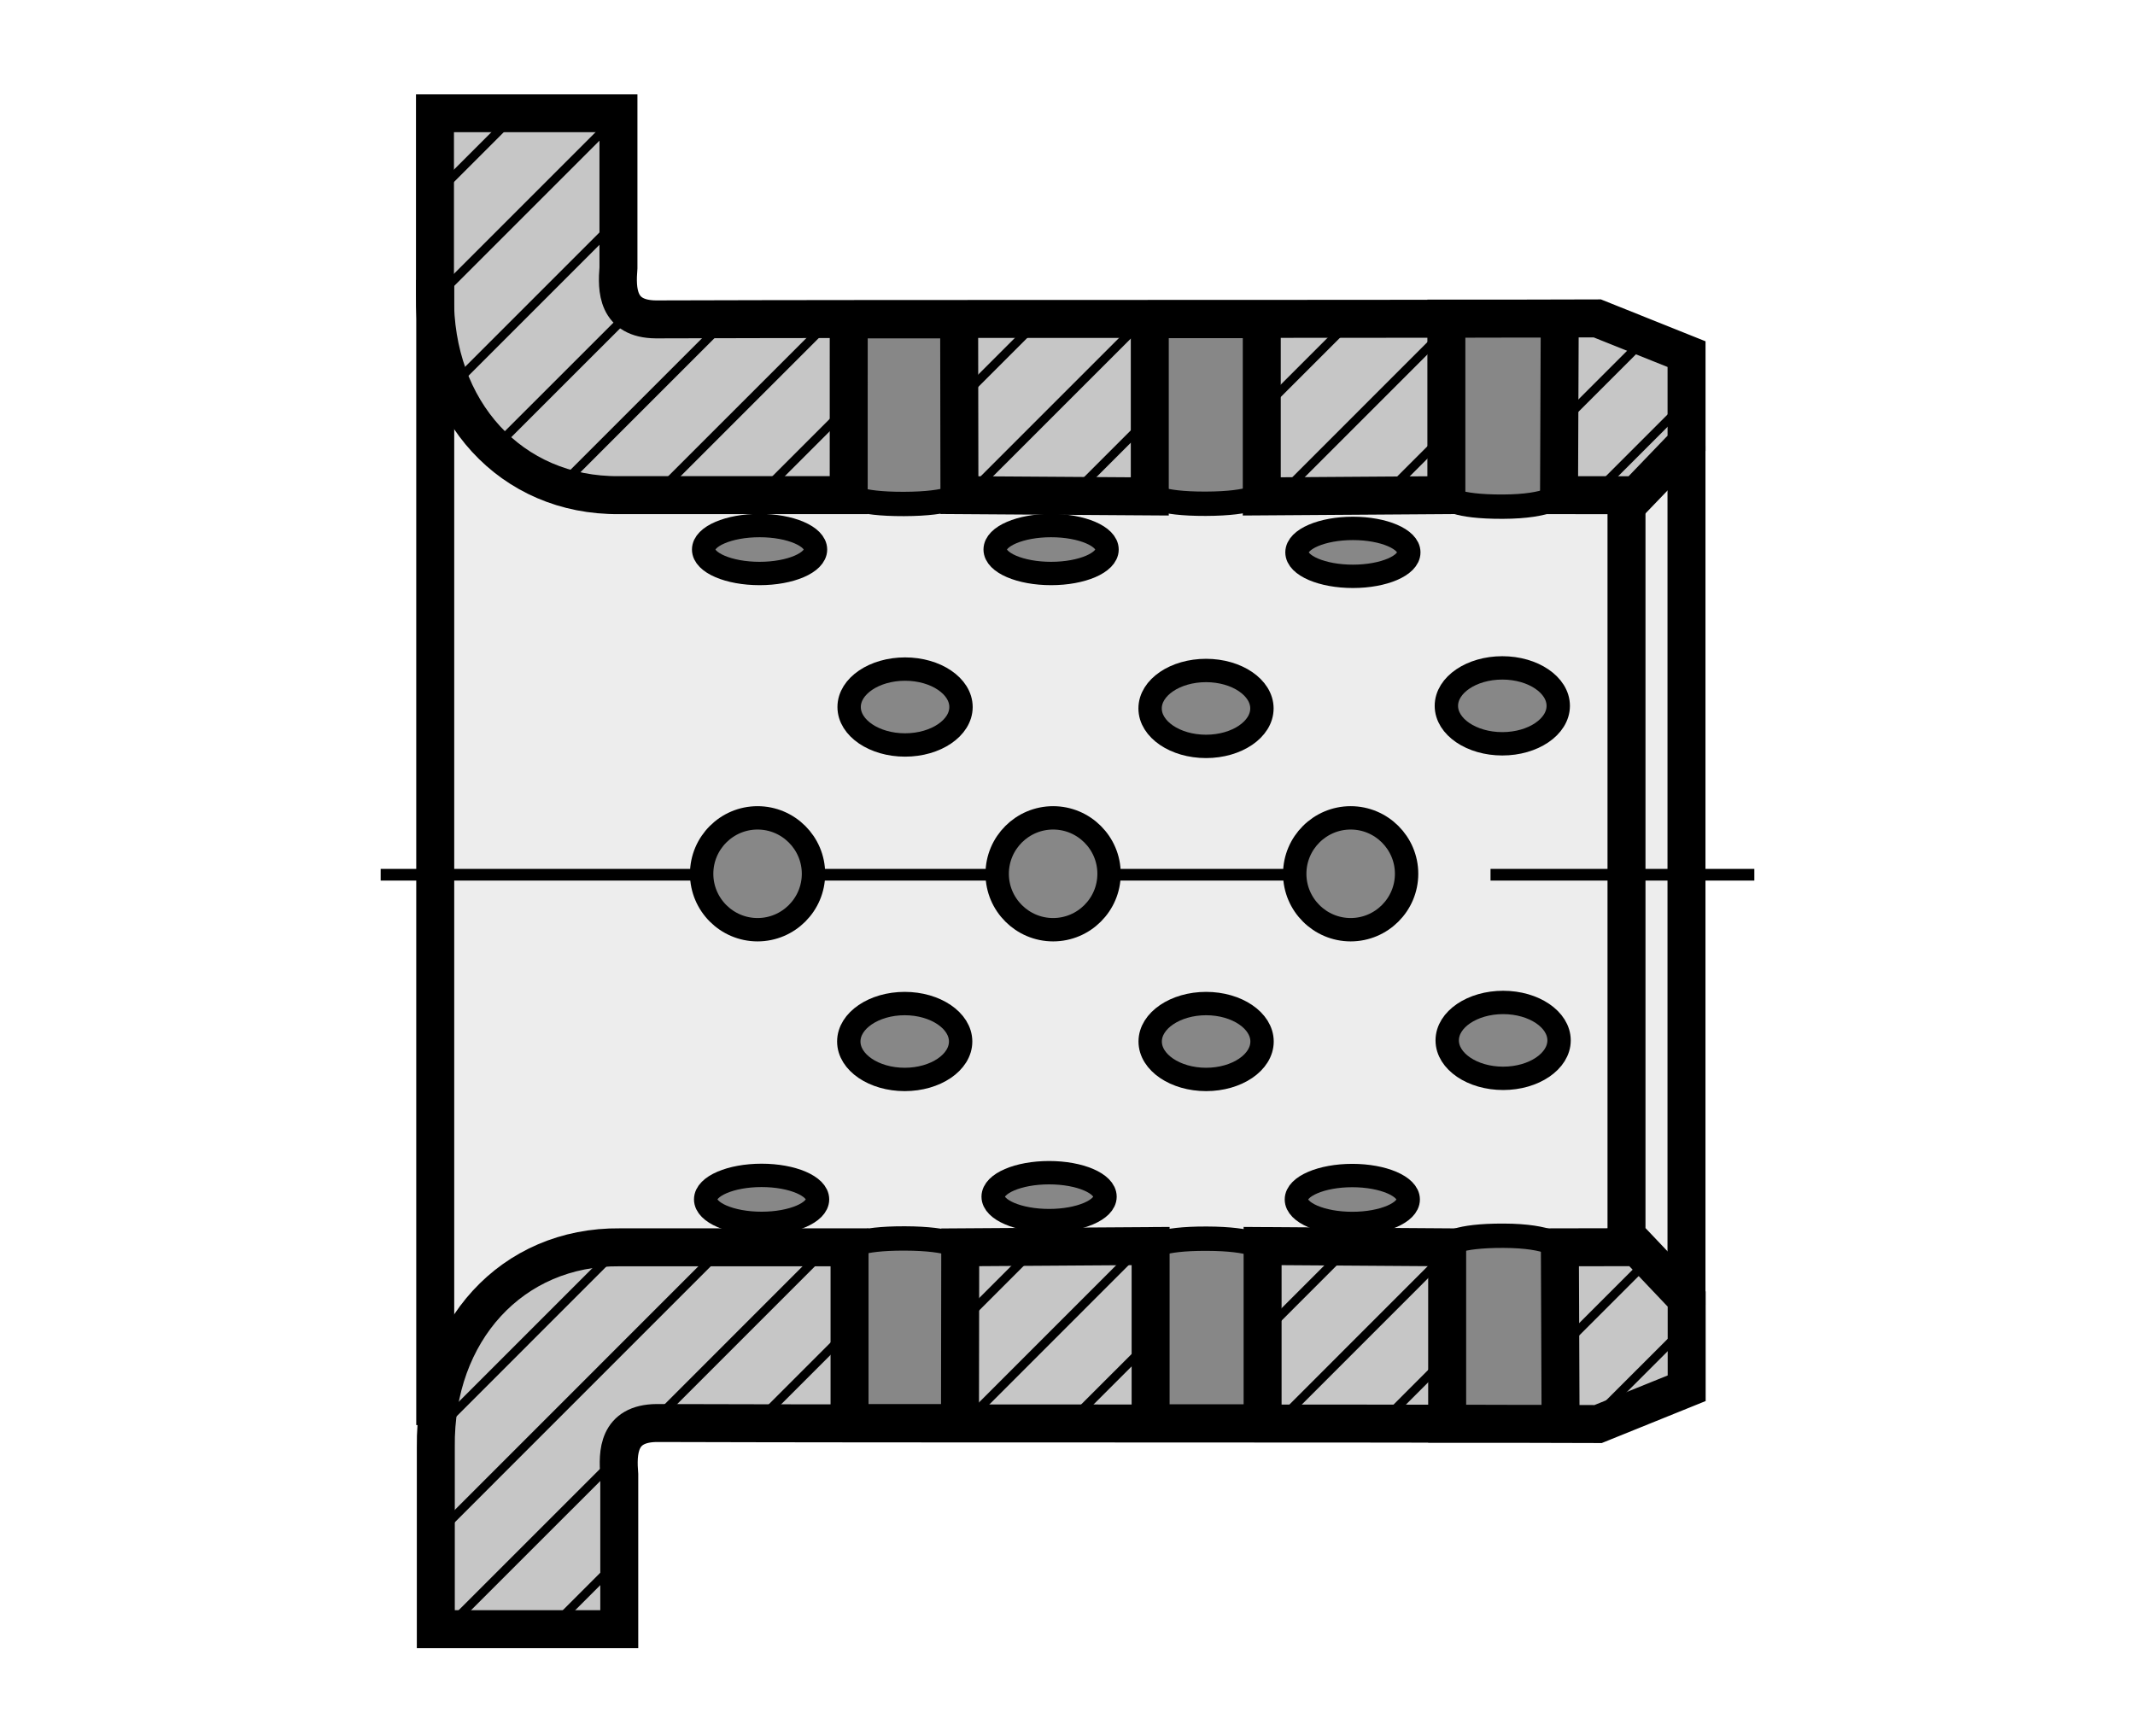
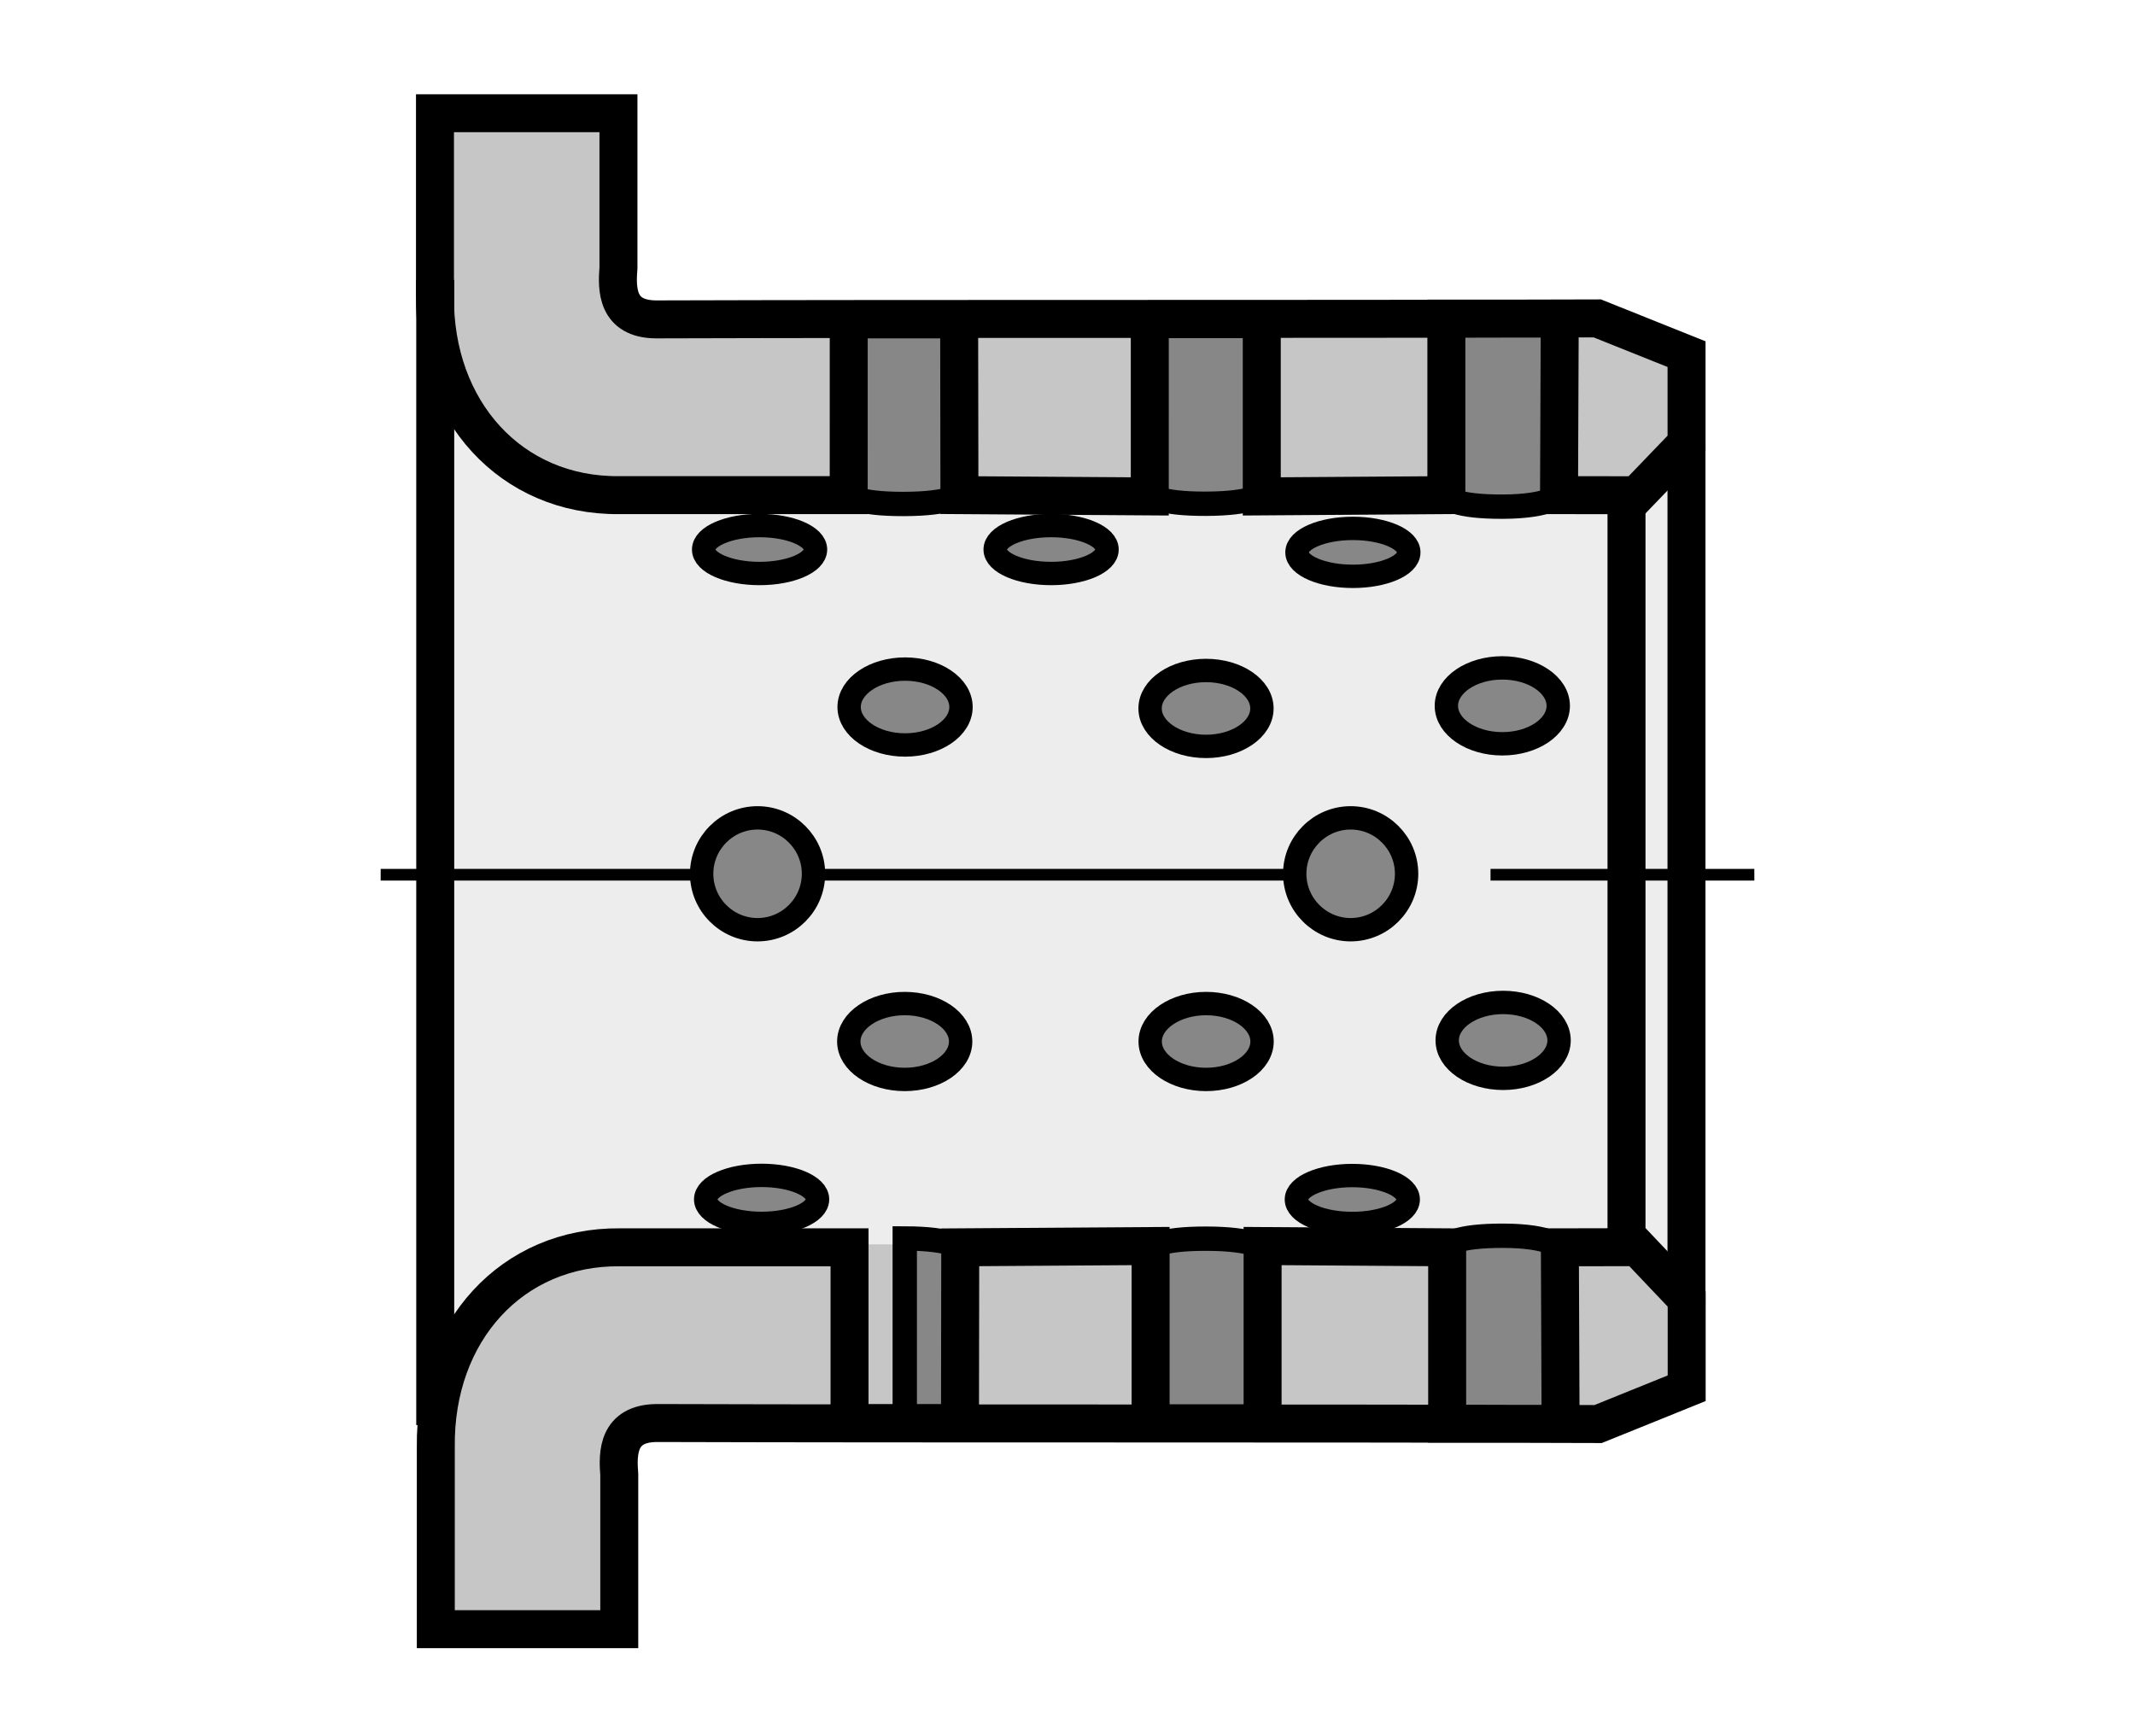
<svg xmlns="http://www.w3.org/2000/svg" version="1.1" id="Layer_1" x="0px" y="0px" width="300px" height="244px" viewBox="0 0 300 244" enable-background="new 0 0 300 244" xml:space="preserve">
-   <rect fill="#FFFFFF" width="300" height="244" />
  <g>
    <polygon fill-rule="evenodd" clip-rule="evenodd" fill="#EDEDED" points="60.306,54.76 236.903,54.76 236.903,187.352    60.306,187.352 60.306,54.76  " />
    <path fill-rule="evenodd" clip-rule="evenodd" fill="#C6C6C6" d="M61.497,227.787c0,0-4.757-38.542,7.133-45.444   c11.893-6.902,22.595-7.47,22.595-7.47h138.542l7.731,6.323v13.226l-14.271,5.756l-128.435-1.146c0,0-6.54-2.305-6.54,7.47   c0,9.786,0,20.707,0,20.707L61.497,227.787L61.497,227.787z" />
    <path fill-rule="evenodd" clip-rule="evenodd" fill="#C6C6C6" d="M60.901,14.921c0,0-4.757,39.839,7.136,46.975   c11.891,7.133,30.323,7.729,30.323,7.729h130.811l7.732-6.541V49.408l-14.272-5.945L94.199,44.651c0,0-6.54,2.38-6.54-7.729   c0-10.109,0-21.406,0-21.406L60.901,14.921L60.901,14.921z" />
    <path fill="none" stroke="#000000" stroke-width="5.335" stroke-miterlimit="2.613" d="M61.157,39.333v160.933 M236.976,62.659   v120.72 M228.548,70.349v106.026" />
    <line fill="none" stroke="#000000" stroke-width="1.642" stroke-miterlimit="2.613" stroke-dasharray="131.328,11.491,1.642,11.491" x1="53.489" y1="122.927" x2="246.511" y2="122.927" />
    <path fill-rule="evenodd" clip-rule="evenodd" fill="#878787" stroke="#000000" stroke-width="3.421" stroke-miterlimit="2.613" d="   M203.359,199.765l15.82-0.021l0.017-24.415c0,0-1.197-1.647-7.921-1.67c-6.725-0.021-7.916,1.247-7.916,1.525V199.765   L203.359,199.765z" />
    <path fill-rule="evenodd" clip-rule="evenodd" fill="#878787" stroke="#000000" stroke-width="3.421" stroke-miterlimit="2.613" d="   M161.623,200.088l15.514-0.122l0.184-24.582c0,0-1.058-1.291-7.782-1.313c-6.724-0.022-7.915,1.225-7.915,1.503V200.088   L161.623,200.088z" />
-     <path fill-rule="evenodd" clip-rule="evenodd" fill="#878787" stroke="#000000" stroke-width="3.421" stroke-miterlimit="2.613" d="   M119.218,199.988l15.514-0.111l0.184-24.525c0,0-1.061-1.291-7.784-1.313c-6.722-0.022-7.913,1.225-7.913,1.492V199.988   L119.218,199.988z" />
+     <path fill-rule="evenodd" clip-rule="evenodd" fill="#878787" stroke="#000000" stroke-width="3.421" stroke-miterlimit="2.613" d="   M119.218,199.988l15.514-0.111l0.184-24.525c0,0-1.061-1.291-7.784-1.313V199.988   L119.218,199.988z" />
    <path fill="none" stroke="#000000" stroke-width="5.335" stroke-miterlimit="2.613" d="M219.185,175.285l10.899-0.022   l6.919,7.292v12.535l-12.446,5.032c-43.15-0.145-92.667-0.022-132.271-0.145c-5.509,0.045-5.514,4.208-5.27,7.259v21.709H61.238   c0-9.774,0-15.809,0-25.595c-0.195-16.231,10.685-28.222,25.878-28.065h32.258v24.692h15.519l0.036-24.692l26.75-0.179v24.904   h15.736v-24.904l25.934,0.179v24.804h15.937L219.185,175.285L219.185,175.285z" />
    <path fill-rule="evenodd" clip-rule="evenodd" fill="#878787" stroke="#000000" stroke-width="3.283" stroke-miterlimit="2.613" d="   M106.448,114.933c4.331,0,7.86,3.529,7.86,7.86c0,4.331-3.529,7.86-7.86,7.86c-4.328,0-7.856-3.529-7.856-7.86   C98.592,118.462,102.12,114.933,106.448,114.933L106.448,114.933z" />
    <path fill-rule="evenodd" clip-rule="evenodd" fill="#878787" stroke="#000000" stroke-width="3.283" stroke-miterlimit="2.613" d="   M127.175,94.025c4.328,0,7.86,2.396,7.86,5.333c0,2.936-3.532,5.333-7.86,5.333s-7.859-2.396-7.859-5.333   C119.315,96.422,122.847,94.025,127.175,94.025L127.175,94.025z" />
    <path fill-rule="evenodd" clip-rule="evenodd" fill="#878787" stroke="#000000" stroke-width="3.283" stroke-miterlimit="2.613" d="   M127.125,151.694c4.33,0,7.859-2.394,7.859-5.332c0-2.929-3.529-5.333-7.859-5.333c-4.328,0-7.857,2.404-7.857,5.333   C119.268,149.3,122.797,151.694,127.125,151.694L127.125,151.694z" />
    <path fill-rule="evenodd" clip-rule="evenodd" fill="#878787" stroke="#000000" stroke-width="3.283" stroke-miterlimit="2.613" d="   M106.732,73.856c4.328,0,7.859,1.514,7.859,3.37c0,1.854-3.531,3.368-7.859,3.368s-7.86-1.514-7.86-3.368   C98.872,75.37,102.404,73.856,106.732,73.856L106.732,73.856z" />
    <path fill-rule="evenodd" clip-rule="evenodd" fill="#878787" stroke="#000000" stroke-width="3.283" stroke-miterlimit="2.613" d="   M107.017,171.922c4.327,0,7.859-1.514,7.859-3.373s-3.532-3.373-7.859-3.373c-4.328,0-7.86,1.514-7.86,3.373   S102.688,171.922,107.017,171.922L107.017,171.922z" />
-     <path fill-rule="evenodd" clip-rule="evenodd" fill="#878787" stroke="#000000" stroke-width="3.283" stroke-miterlimit="2.613" d="   M147.979,114.933c-4.328,0-7.86,3.529-7.86,7.86c0,4.331,3.532,7.86,7.86,7.86c4.331,0,7.86-3.529,7.86-7.86   C155.84,118.462,152.311,114.933,147.979,114.933L147.979,114.933z" />
    <path fill-rule="evenodd" clip-rule="evenodd" fill="#878787" stroke="#000000" stroke-width="3.283" stroke-miterlimit="2.613" d="   M147.695,73.856c-4.328,0-7.859,1.514-7.859,3.37c0,1.854,3.531,3.368,7.859,3.368c4.331,0,7.86-1.514,7.86-3.368   C155.556,75.37,152.026,73.856,147.695,73.856L147.695,73.856z" />
-     <path fill-rule="evenodd" clip-rule="evenodd" fill="#878787" stroke="#000000" stroke-width="3.283" stroke-miterlimit="2.613" d="   M147.414,171.533c-4.33,0-7.859-1.514-7.859-3.362c0-1.859,3.529-3.373,7.859-3.373c4.328,0,7.857,1.514,7.857,3.373   C155.271,170.019,151.742,171.533,147.414,171.533L147.414,171.533z" />
    <path fill-rule="evenodd" clip-rule="evenodd" fill="#878787" stroke="#000000" stroke-width="3.283" stroke-miterlimit="2.613" d="   M189.789,114.933c-4.325,0-7.86,3.529-7.86,7.86c0,4.331,3.535,7.86,7.86,7.86c4.33,0,7.859-3.529,7.859-7.86   C197.648,118.462,194.119,114.933,189.789,114.933L189.789,114.933z" />
    <path fill-rule="evenodd" clip-rule="evenodd" fill="#878787" stroke="#000000" stroke-width="3.283" stroke-miterlimit="2.613" d="   M211.097,93.858c-4.325,0-7.859,2.396-7.859,5.335c0,2.937,3.534,5.333,7.859,5.333c4.331,0,7.86-2.396,7.86-5.333   C218.957,96.255,215.428,93.858,211.097,93.858L211.097,93.858z" />
    <path fill-rule="evenodd" clip-rule="evenodd" fill="#878787" stroke="#000000" stroke-width="3.283" stroke-miterlimit="2.613" d="   M169.466,94.223c-4.331,0-7.859,2.396-7.859,5.333c0,2.939,3.528,5.335,7.859,5.335c4.325,0,7.854-2.396,7.854-5.335   C177.32,96.62,173.791,94.223,169.466,94.223L169.466,94.223z" />
    <path fill-rule="evenodd" clip-rule="evenodd" fill="#878787" stroke="#000000" stroke-width="3.283" stroke-miterlimit="2.613" d="   M211.214,151.539c-4.331,0-7.859-2.405-7.859-5.333c0-2.939,3.528-5.333,7.859-5.333c4.325,0,7.859,2.394,7.859,5.333   C219.073,149.133,215.539,151.539,211.214,151.539L211.214,151.539z" />
    <path fill-rule="evenodd" clip-rule="evenodd" fill="#878787" stroke="#000000" stroke-width="3.283" stroke-miterlimit="2.613" d="   M169.477,151.694c-4.324,0-7.859-2.394-7.859-5.332c0-2.929,3.535-5.333,7.859-5.333c4.331,0,7.86,2.404,7.86,5.333   C177.337,149.3,173.808,151.694,169.477,151.694L169.477,151.694z" />
    <path fill-rule="evenodd" clip-rule="evenodd" fill="#878787" stroke="#000000" stroke-width="3.283" stroke-miterlimit="2.613" d="   M190.106,74.256c-4.331,0-7.86,1.511-7.86,3.368c0,1.854,3.529,3.368,7.86,3.368c4.325,0,7.854-1.514,7.854-3.368   C197.96,75.768,194.432,74.256,190.106,74.256L190.106,74.256z" />
    <path fill-rule="evenodd" clip-rule="evenodd" fill="#878787" stroke="#000000" stroke-width="3.283" stroke-miterlimit="2.613" d="   M190.017,171.933c-4.324,0-7.854-1.514-7.854-3.373c0-1.848,3.529-3.362,7.854-3.362c4.331,0,7.86,1.515,7.86,3.362   C197.877,170.419,194.348,171.933,190.017,171.933L190.017,171.933z" />
    <path fill-rule="evenodd" clip-rule="evenodd" fill="#878787" stroke="#000000" stroke-width="3.421" stroke-miterlimit="2.613" d="   M203.243,45.097l15.819,0.02l0.022,24.42c0,0-1.202,1.642-7.927,1.665c-6.719,0.022-7.91-1.25-7.91-1.52L203.243,45.097   L203.243,45.097z" />
    <path fill-rule="evenodd" clip-rule="evenodd" fill="#878787" stroke="#000000" stroke-width="3.421" stroke-miterlimit="2.613" d="   M161.506,44.769l15.52,0.12l0.184,24.584c0,0-1.063,1.3-7.788,1.319c-6.718,0.02-7.915-1.233-7.915-1.5V44.769L161.506,44.769z" />
    <path fill-rule="evenodd" clip-rule="evenodd" fill="#878787" stroke="#000000" stroke-width="3.421" stroke-miterlimit="2.613" d="   M119.101,44.866l15.517,0.12l0.181,24.523c0,0-1.061,1.294-7.781,1.314c-6.725,0.022-7.916-1.228-7.916-1.495V44.866   L119.101,44.866z" />
    <path fill="none" stroke="#000000" stroke-width="5.335" stroke-miterlimit="2.613" d="M219.068,69.581l10.904,0.017l7.014-7.298   V49.767l-12.541-5.023c-43.156,0.136-92.67,0.014-132.277,0.139c-5.508-0.045-5.511-4.211-5.266-7.253V15.912H61.121   c0,9.783,0,15.812,0,25.592c-0.194,16.24,10.688,28.227,25.878,28.077h32.258l0.003-24.698h15.516l0.039,24.698l26.747,0.178   V44.852h15.736v24.907l25.939-0.178V44.771h15.931L219.068,69.581L219.068,69.581z" />
-     <path fill="none" stroke="#000000" stroke-width="1.231" stroke-miterlimit="2.613" d="M160.749,44.855l-24.81,24.807    M161.2,59.041l-10.621,10.621 M190.028,44.855l-12.491,12.491 M204.662,44.855l-24.804,24.807 M202.764,61.393l-8.271,8.269    M231.147,47.649l-11.84,11.84 M237.104,56.33l-13.332,13.332 M146.109,44.855l-12.157,12.157 M119.09,57.234l-12.427,12.427    M116.833,44.855l-24.81,24.807 M102.193,44.855L78.616,68.434 M87.556,44.855L69.571,62.834 M86.757,31.011L63.423,54.346    M86.588,16.544L61.074,42.058 M72.31,16.182L61.074,27.421 M135.441,200.078l24.807-24.815 M134.99,185.883l10.618-10.621    M106.164,200.078l12.959-12.959 M91.524,200.078l24.808-24.815 M61.311,215.652l40.382-40.39 M61.436,200.89l25.742-25.75    M150.078,200.078l12.162-12.157 M177.098,187.698l12.43-12.436 M179.357,200.078l24.804-24.815 M193.997,200.078l9.195-9.207    M219.308,189.401l12.269-12.269 M223.827,199.521l12.986-12.981 M62.519,229.079l24.643-24.638 M77.348,228.889l9.621-9.619" />
  </g>
</svg>